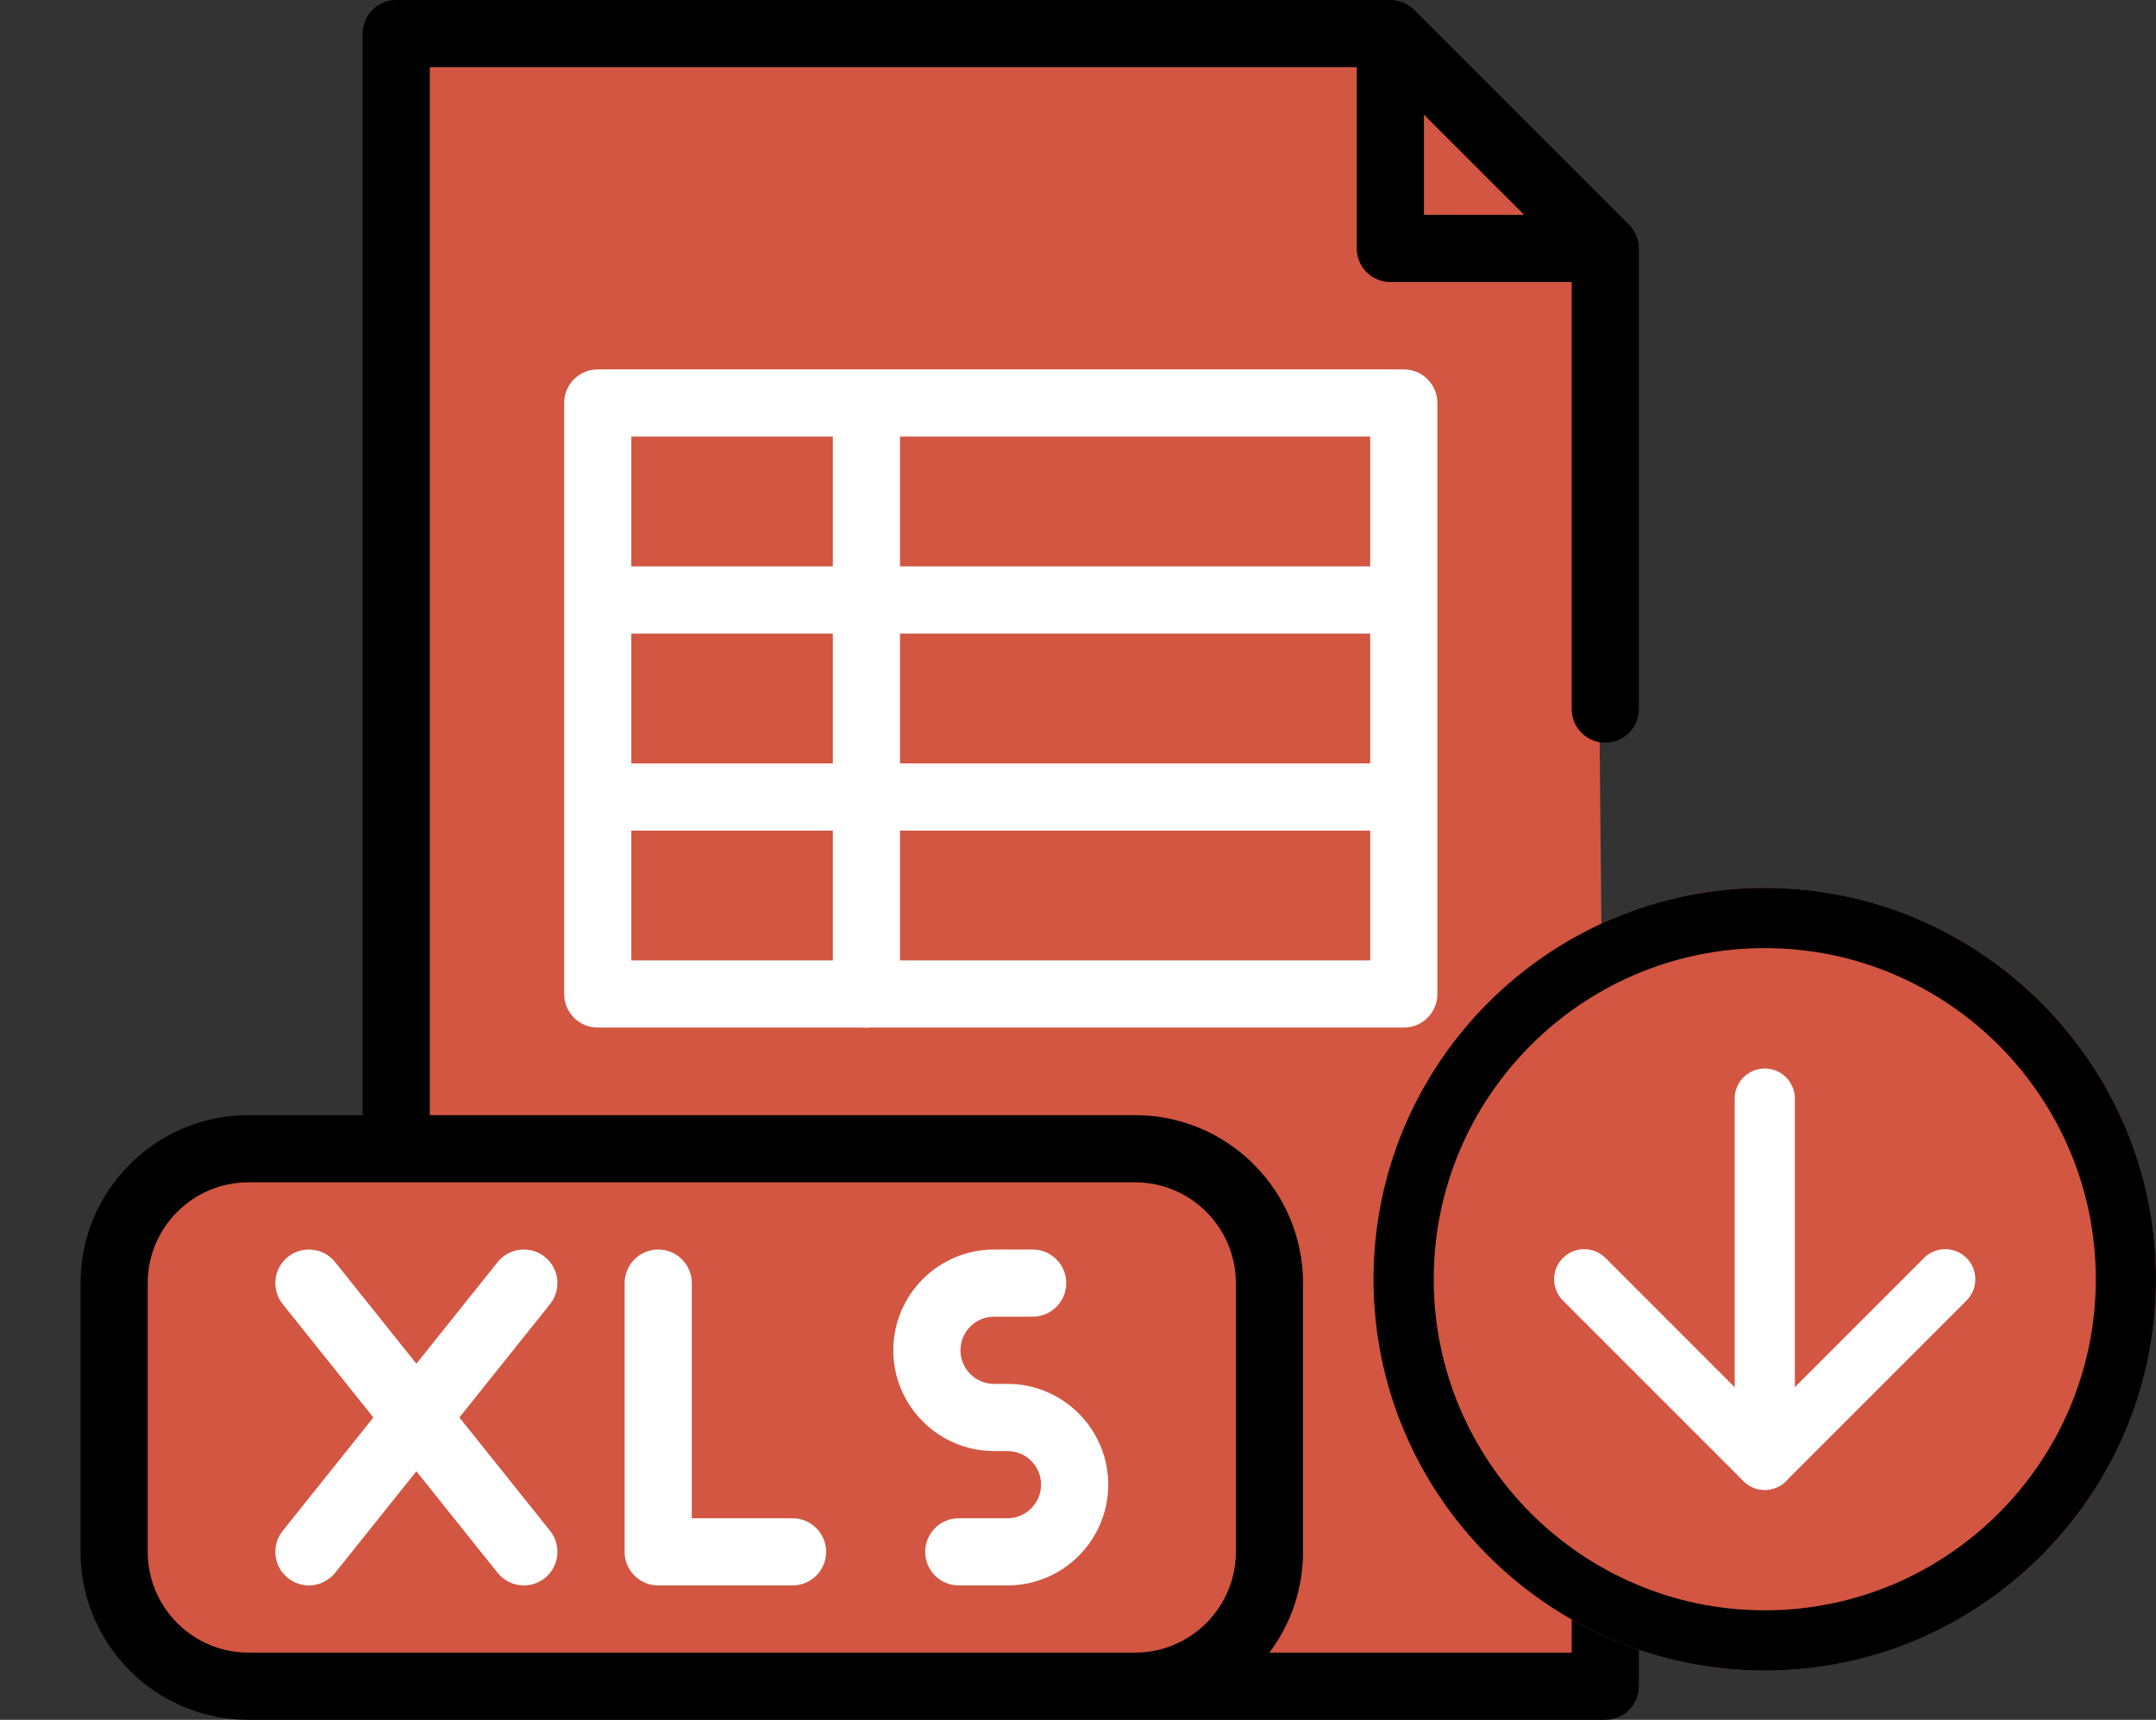
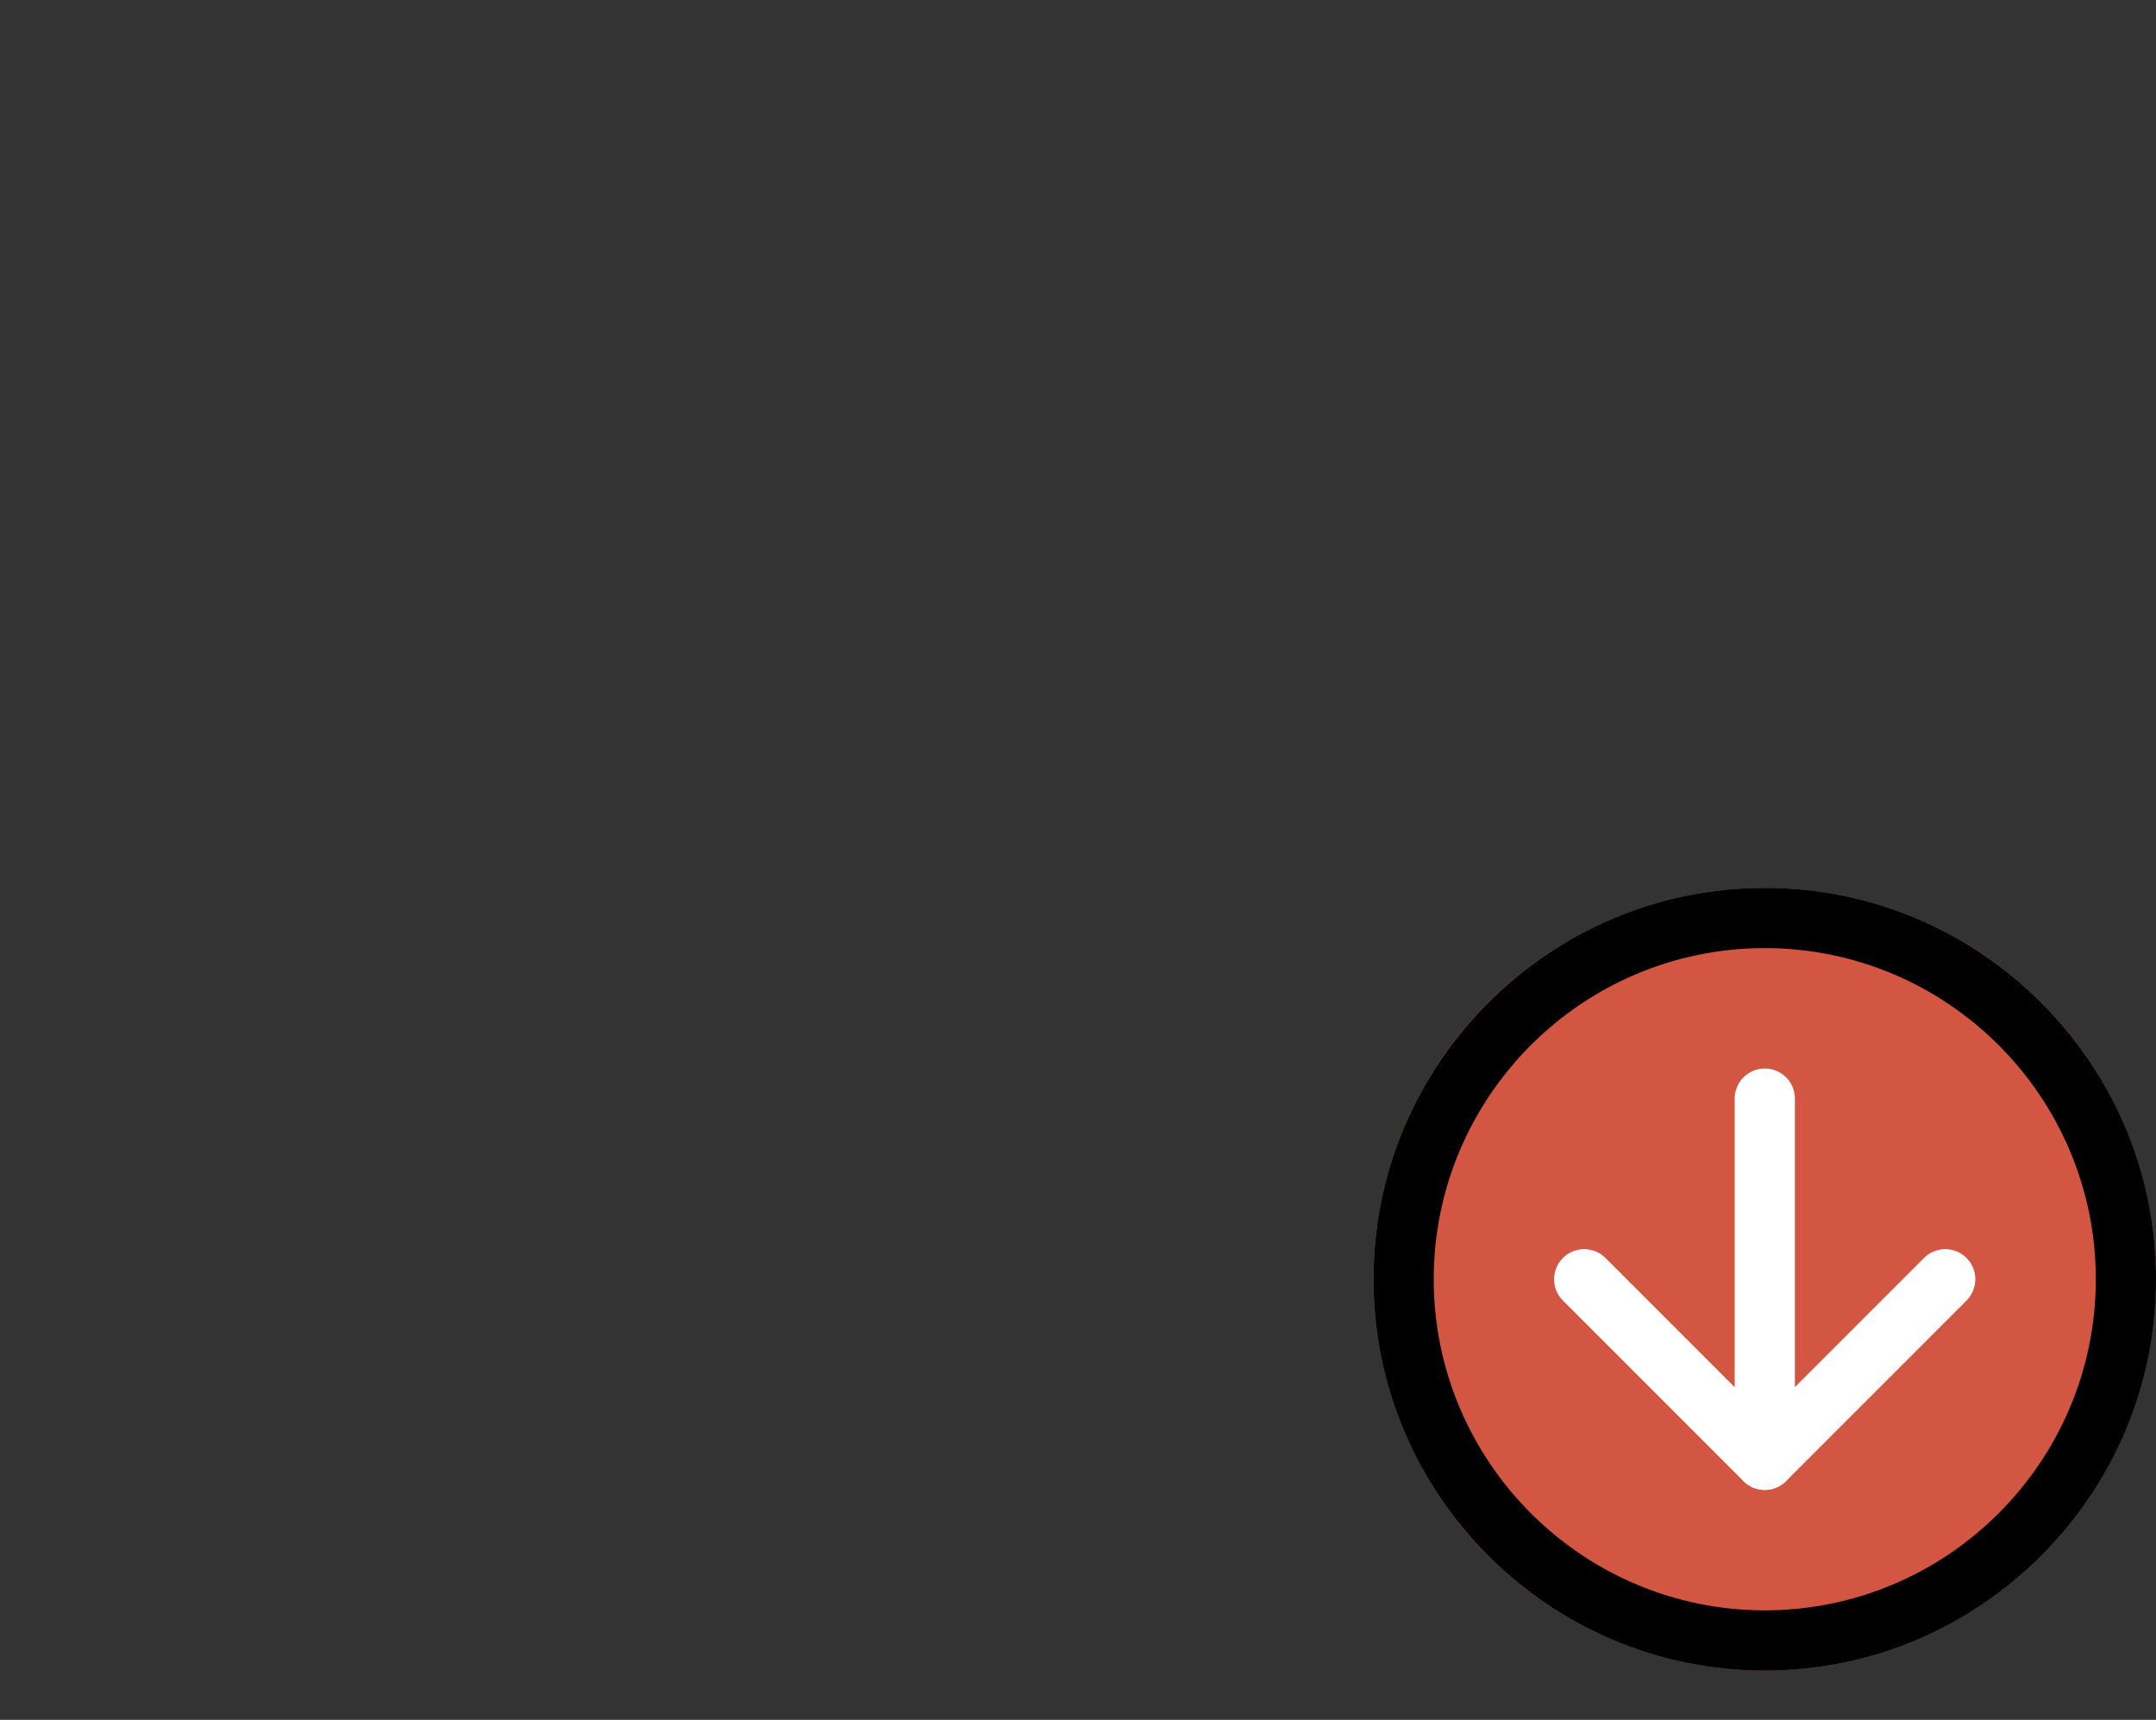
<svg xmlns="http://www.w3.org/2000/svg" width="642" height="512" viewBox="0 0 642 512" fill="none">
  <rect x="0" y="0" width="642" height="512" fill="#333333" stroke="none" />
  <g clip-path="url(#clip0_407_138)">
    <path fill-rule="evenodd" clip-rule="evenodd" d="M419.5 14.5L122 17V347H62C49.85 347 40 356.85 40 369V475C40 487.15 49.85 497 62 497H122V501H479L475 80.5L419.5 14.5Z" fill="#D25641" />
    <path d="M485.086 66.894L421.081 2.927C419.205 1.053 416.663 0 414.012 0H117.99C112.467 0 107.989 4.477 107.989 10.001V331.987H73.987C46.414 331.987 23.983 354.418 23.983 381.99V461.996C23.983 489.568 46.414 512 73.987 512H338.006H478.016C483.539 512 488.017 507.523 488.017 501.999V301.111C488.017 295.588 483.539 291.111 478.016 291.111C472.494 291.111 468.016 295.588 468.016 301.111V491.999H377.982C384.275 483.635 388.01 473.244 388.01 461.996V381.99C388.01 354.418 365.578 331.987 338.006 331.987H127.99V20.002H404.011V73.968C404.011 79.491 408.489 83.968 414.012 83.968H468.016V211.105C468.016 216.628 472.494 221.105 478.016 221.105C483.539 221.105 488.017 216.628 488.017 211.105V73.968C488.017 71.314 486.962 68.769 485.086 66.894V66.894ZM368.008 381.99V461.996C368.008 478.54 354.549 491.999 338.006 491.999H73.987C57.443 491.999 43.984 478.54 43.984 461.996V381.99C43.984 365.447 57.443 351.988 73.987 351.988H338.006C354.549 351.988 368.008 365.447 368.008 381.99ZM424.012 34.135L453.863 63.967H424.012V34.135Z" fill="black" />
    <path d="M296.003 431.994H300.003C305.518 431.994 310.004 436.48 310.004 441.994C310.004 447.509 305.518 451.995 300.003 451.995H285.502C279.98 451.995 275.501 456.473 275.501 461.996C275.501 467.519 279.98 471.997 285.502 471.997H300.003C316.546 471.997 330.005 458.538 330.005 441.994C330.005 425.451 316.546 411.992 300.003 411.992H296.003C290.489 411.992 286.002 407.506 286.002 401.991C286.002 396.477 290.489 391.991 296.003 391.991H307.504C313.026 391.991 317.505 387.513 317.505 381.99C317.505 376.467 313.026 371.989 307.504 371.989H296.003C279.46 371.989 266.001 385.448 266.001 401.991C266.001 418.535 279.46 431.994 296.003 431.994Z" fill="white" />
    <path d="M99.797 375.743C96.345 371.43 90.053 370.731 85.74 374.181C81.427 377.631 80.728 383.925 84.178 388.238L111.182 421.994L84.178 455.749C80.728 460.062 81.427 466.355 85.74 469.806C87.585 471.281 89.791 471.998 91.982 471.998C94.915 471.998 97.822 470.713 99.796 468.245L123.989 438.004L148.182 468.245C150.158 470.714 153.063 471.998 155.997 471.998C158.188 471.998 160.394 471.281 162.238 469.806C166.551 466.356 167.25 460.062 163.8 455.749L136.796 421.994L163.8 388.238C167.25 383.925 166.551 377.632 162.238 374.181C157.927 370.733 151.632 371.43 148.181 375.743L123.988 405.984L99.797 375.743Z" fill="white" />
    <path d="M195.996 471.997H235.999C241.521 471.997 245.999 467.519 245.999 461.996C245.999 456.473 241.521 451.995 235.999 451.995H205.996V381.99C205.996 376.467 201.518 371.989 195.996 371.989C190.473 371.989 185.995 376.467 185.995 381.99V461.996C185.995 467.519 190.472 471.997 195.996 471.997Z" fill="white" />
-     <path d="M177.994 109.97C172.472 109.97 167.993 114.447 167.993 119.97V295.925C167.993 301.448 172.472 305.925 177.994 305.925H256.929C257.282 305.963 257.638 305.984 258 305.984C258.362 305.984 258.719 305.962 259.071 305.925H418.012C423.534 305.925 428.013 301.448 428.013 295.925V119.97C428.013 114.447 423.534 109.97 418.012 109.97H177.994ZM187.995 188.623H247.999V227.272H187.995V188.623ZM268.001 188.623H408.011V227.272H268.001V188.623ZM408.011 168.621H268.001V129.971H408.011V168.621ZM247.999 129.971V168.621H187.995V129.971H247.999ZM187.995 247.274H247.999V285.924H187.995V247.274ZM268.001 285.924V247.274H408.011V285.924H268.001Z" fill="white" />
+     <path d="M177.994 109.97C172.472 109.97 167.993 114.447 167.993 119.97V295.925C167.993 301.448 172.472 305.925 177.994 305.925H256.929C257.282 305.963 257.638 305.984 258 305.984C258.362 305.984 258.719 305.962 259.071 305.925H418.012C423.534 305.925 428.013 301.448 428.013 295.925V119.97C428.013 114.447 423.534 109.97 418.012 109.97H177.994ZH247.999V227.272H187.995V188.623ZM268.001 188.623H408.011V227.272H268.001V188.623ZM408.011 168.621H268.001V129.971H408.011V168.621ZM247.999 129.971V168.621H187.995V129.971H247.999ZM187.995 247.274H247.999V285.924H187.995V247.274ZM268.001 285.924V247.274H408.011V285.924H268.001Z" fill="white" />
  </g>
  <circle cx="525.486" cy="380.819" r="116.486" fill="#D25641" />
  <path d="M525.5 497.333C461.264 497.333 409 445.069 409 380.833C409 316.597 461.264 264.333 525.5 264.333C589.736 264.333 642 316.597 642 380.833C642 445.069 589.736 497.333 525.5 497.333ZM525.5 282.256C471.157 282.256 426.923 326.49 426.923 380.833C426.923 435.176 471.157 479.41 525.5 479.41C579.843 479.41 624.077 435.176 624.077 380.833C624.077 326.49 579.843 282.256 525.5 282.256Z" fill="black" />
  <path d="M525.504 443.564C523.21 443.564 520.916 442.685 519.16 440.947L465.39 387.178C461.895 383.683 461.895 378.001 465.39 374.506C468.885 371.011 474.567 371.011 478.062 374.506L525.487 421.93L572.911 374.506C576.406 371.011 582.088 371.011 585.583 374.506C589.078 378.001 589.078 383.683 585.583 387.178L531.813 440.947C530.093 442.685 527.799 443.564 525.504 443.564V443.564Z" fill="white" />
  <path d="M525.504 443.564C520.558 443.564 516.543 439.549 516.543 434.603V327.064C516.543 322.117 520.558 318.103 525.504 318.103C530.451 318.103 534.466 322.117 534.466 327.064V434.603C534.466 439.549 530.451 443.564 525.504 443.564Z" fill="white" />
  <defs>
    <clipPath id="clip0_407_138">
-       <rect width="512" height="512" fill="white" />
-     </clipPath>
+       </clipPath>
  </defs>
</svg>